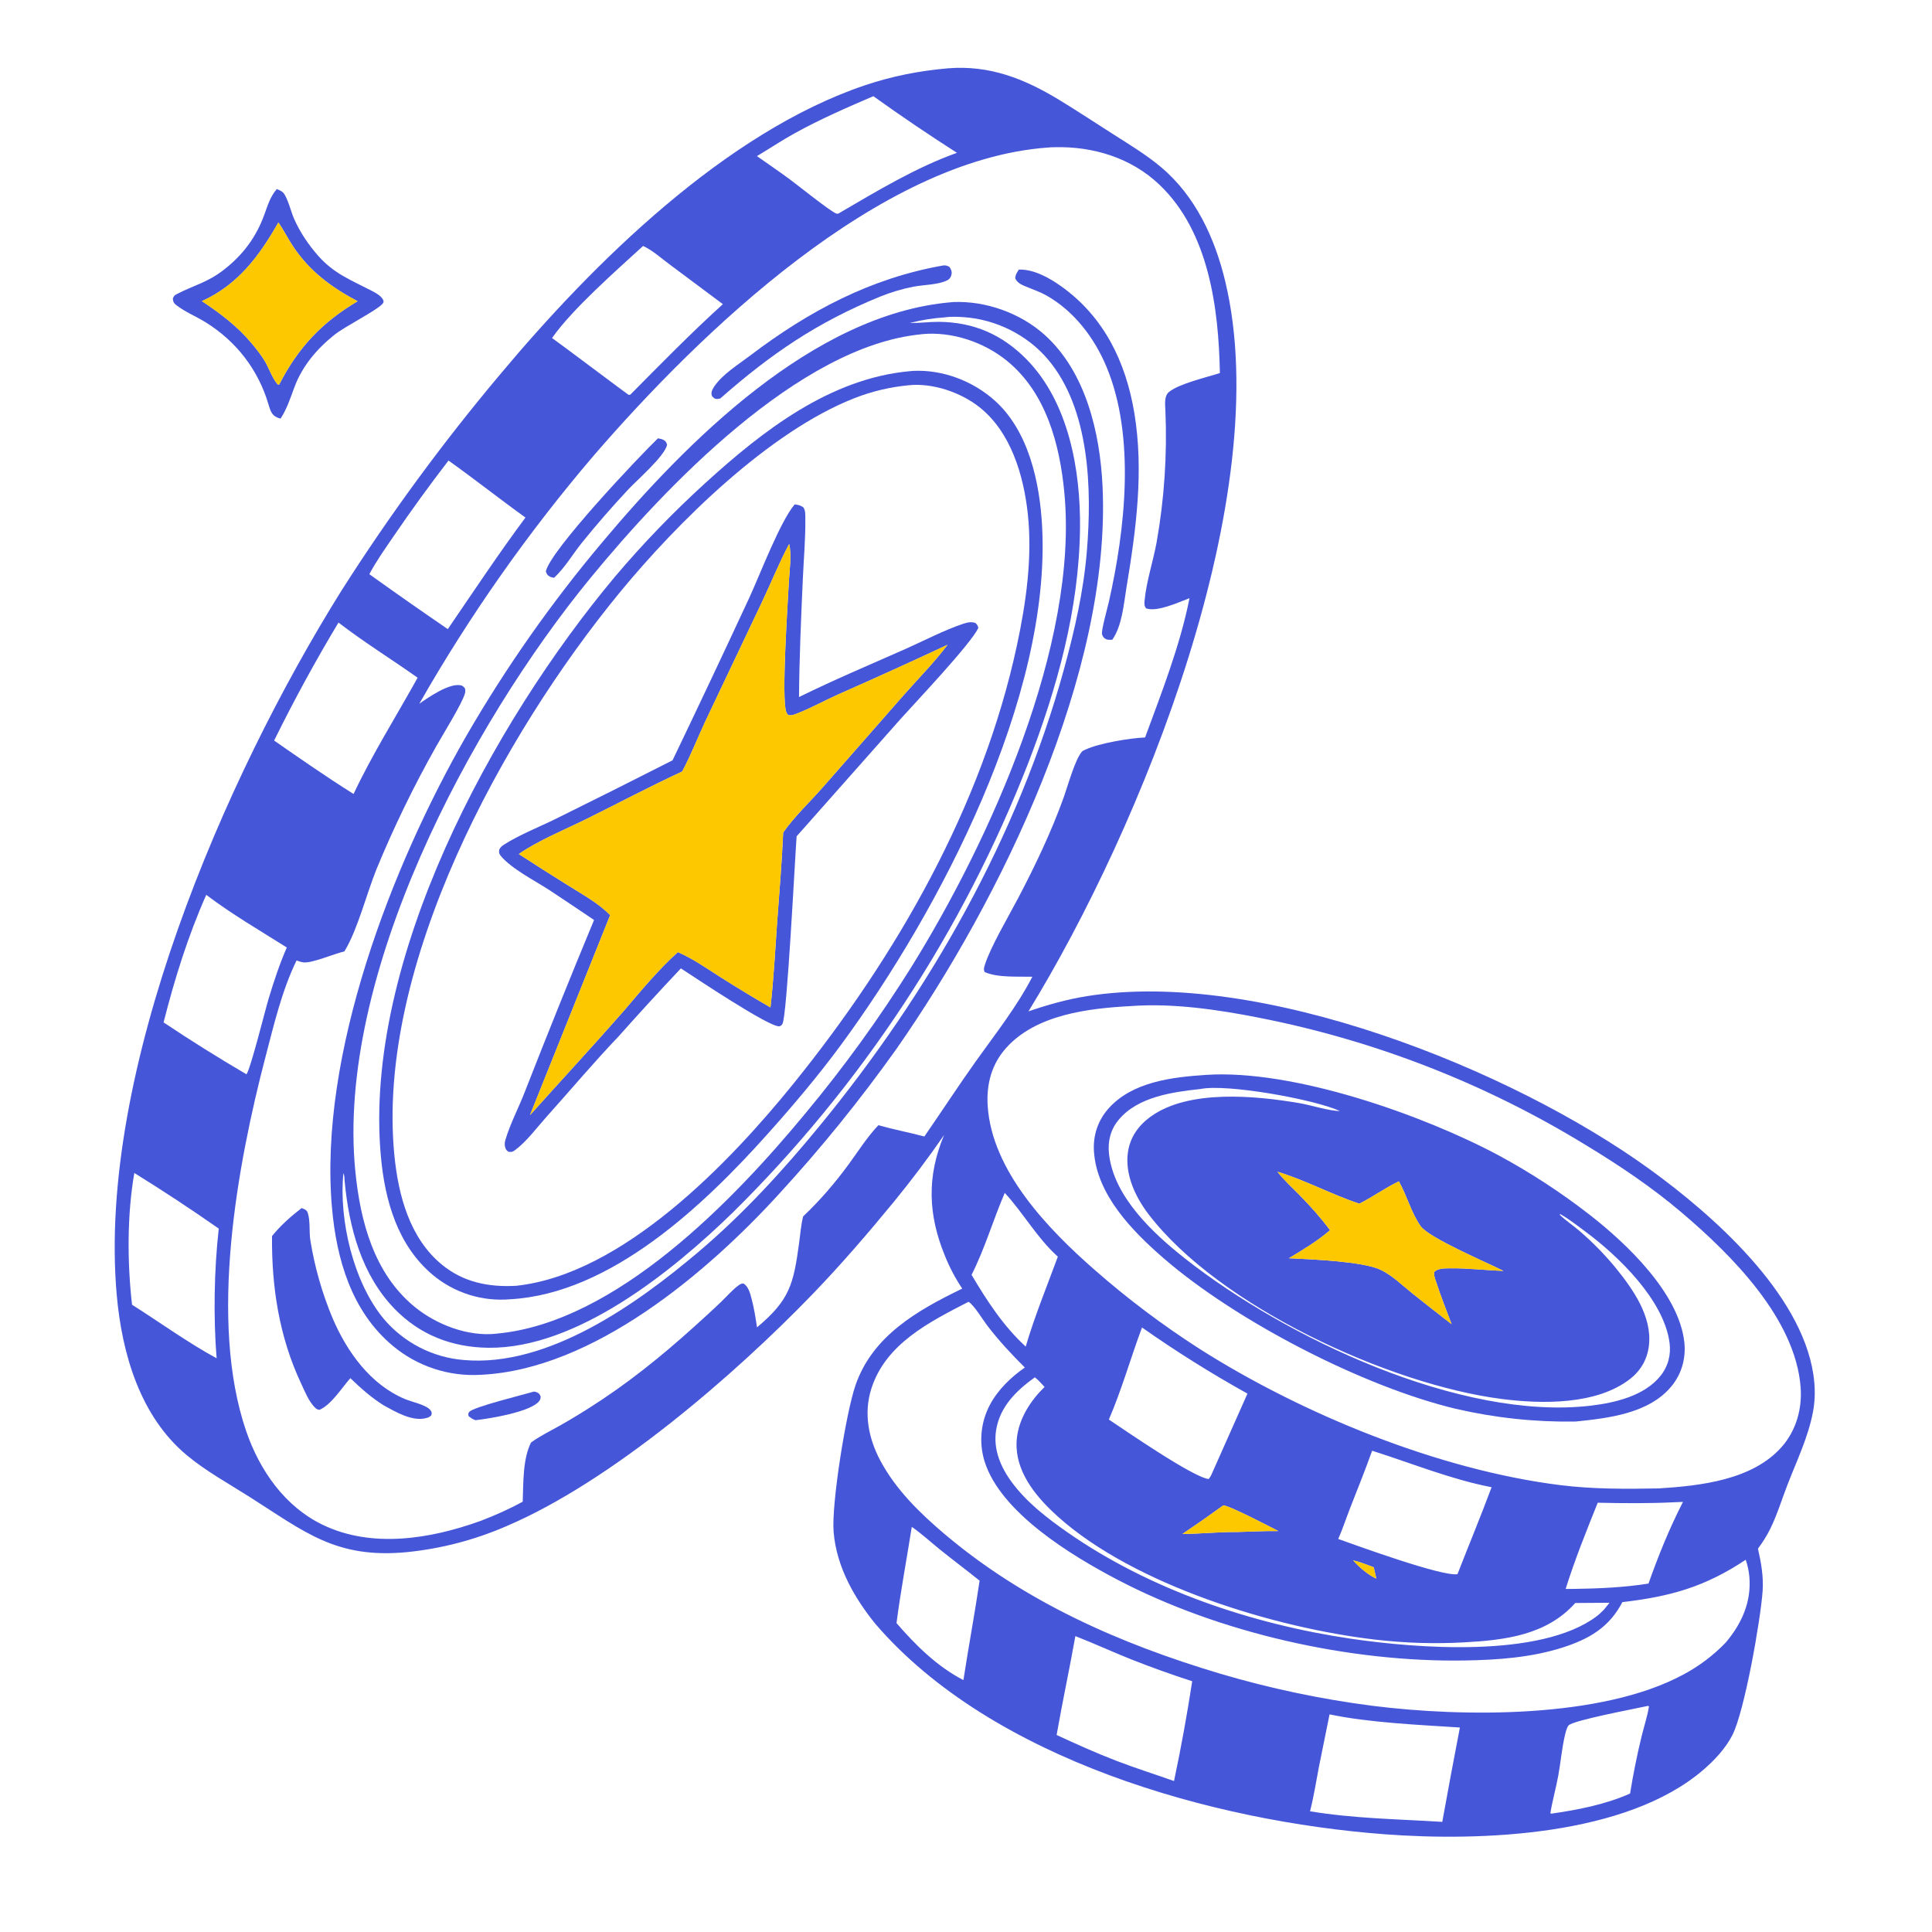
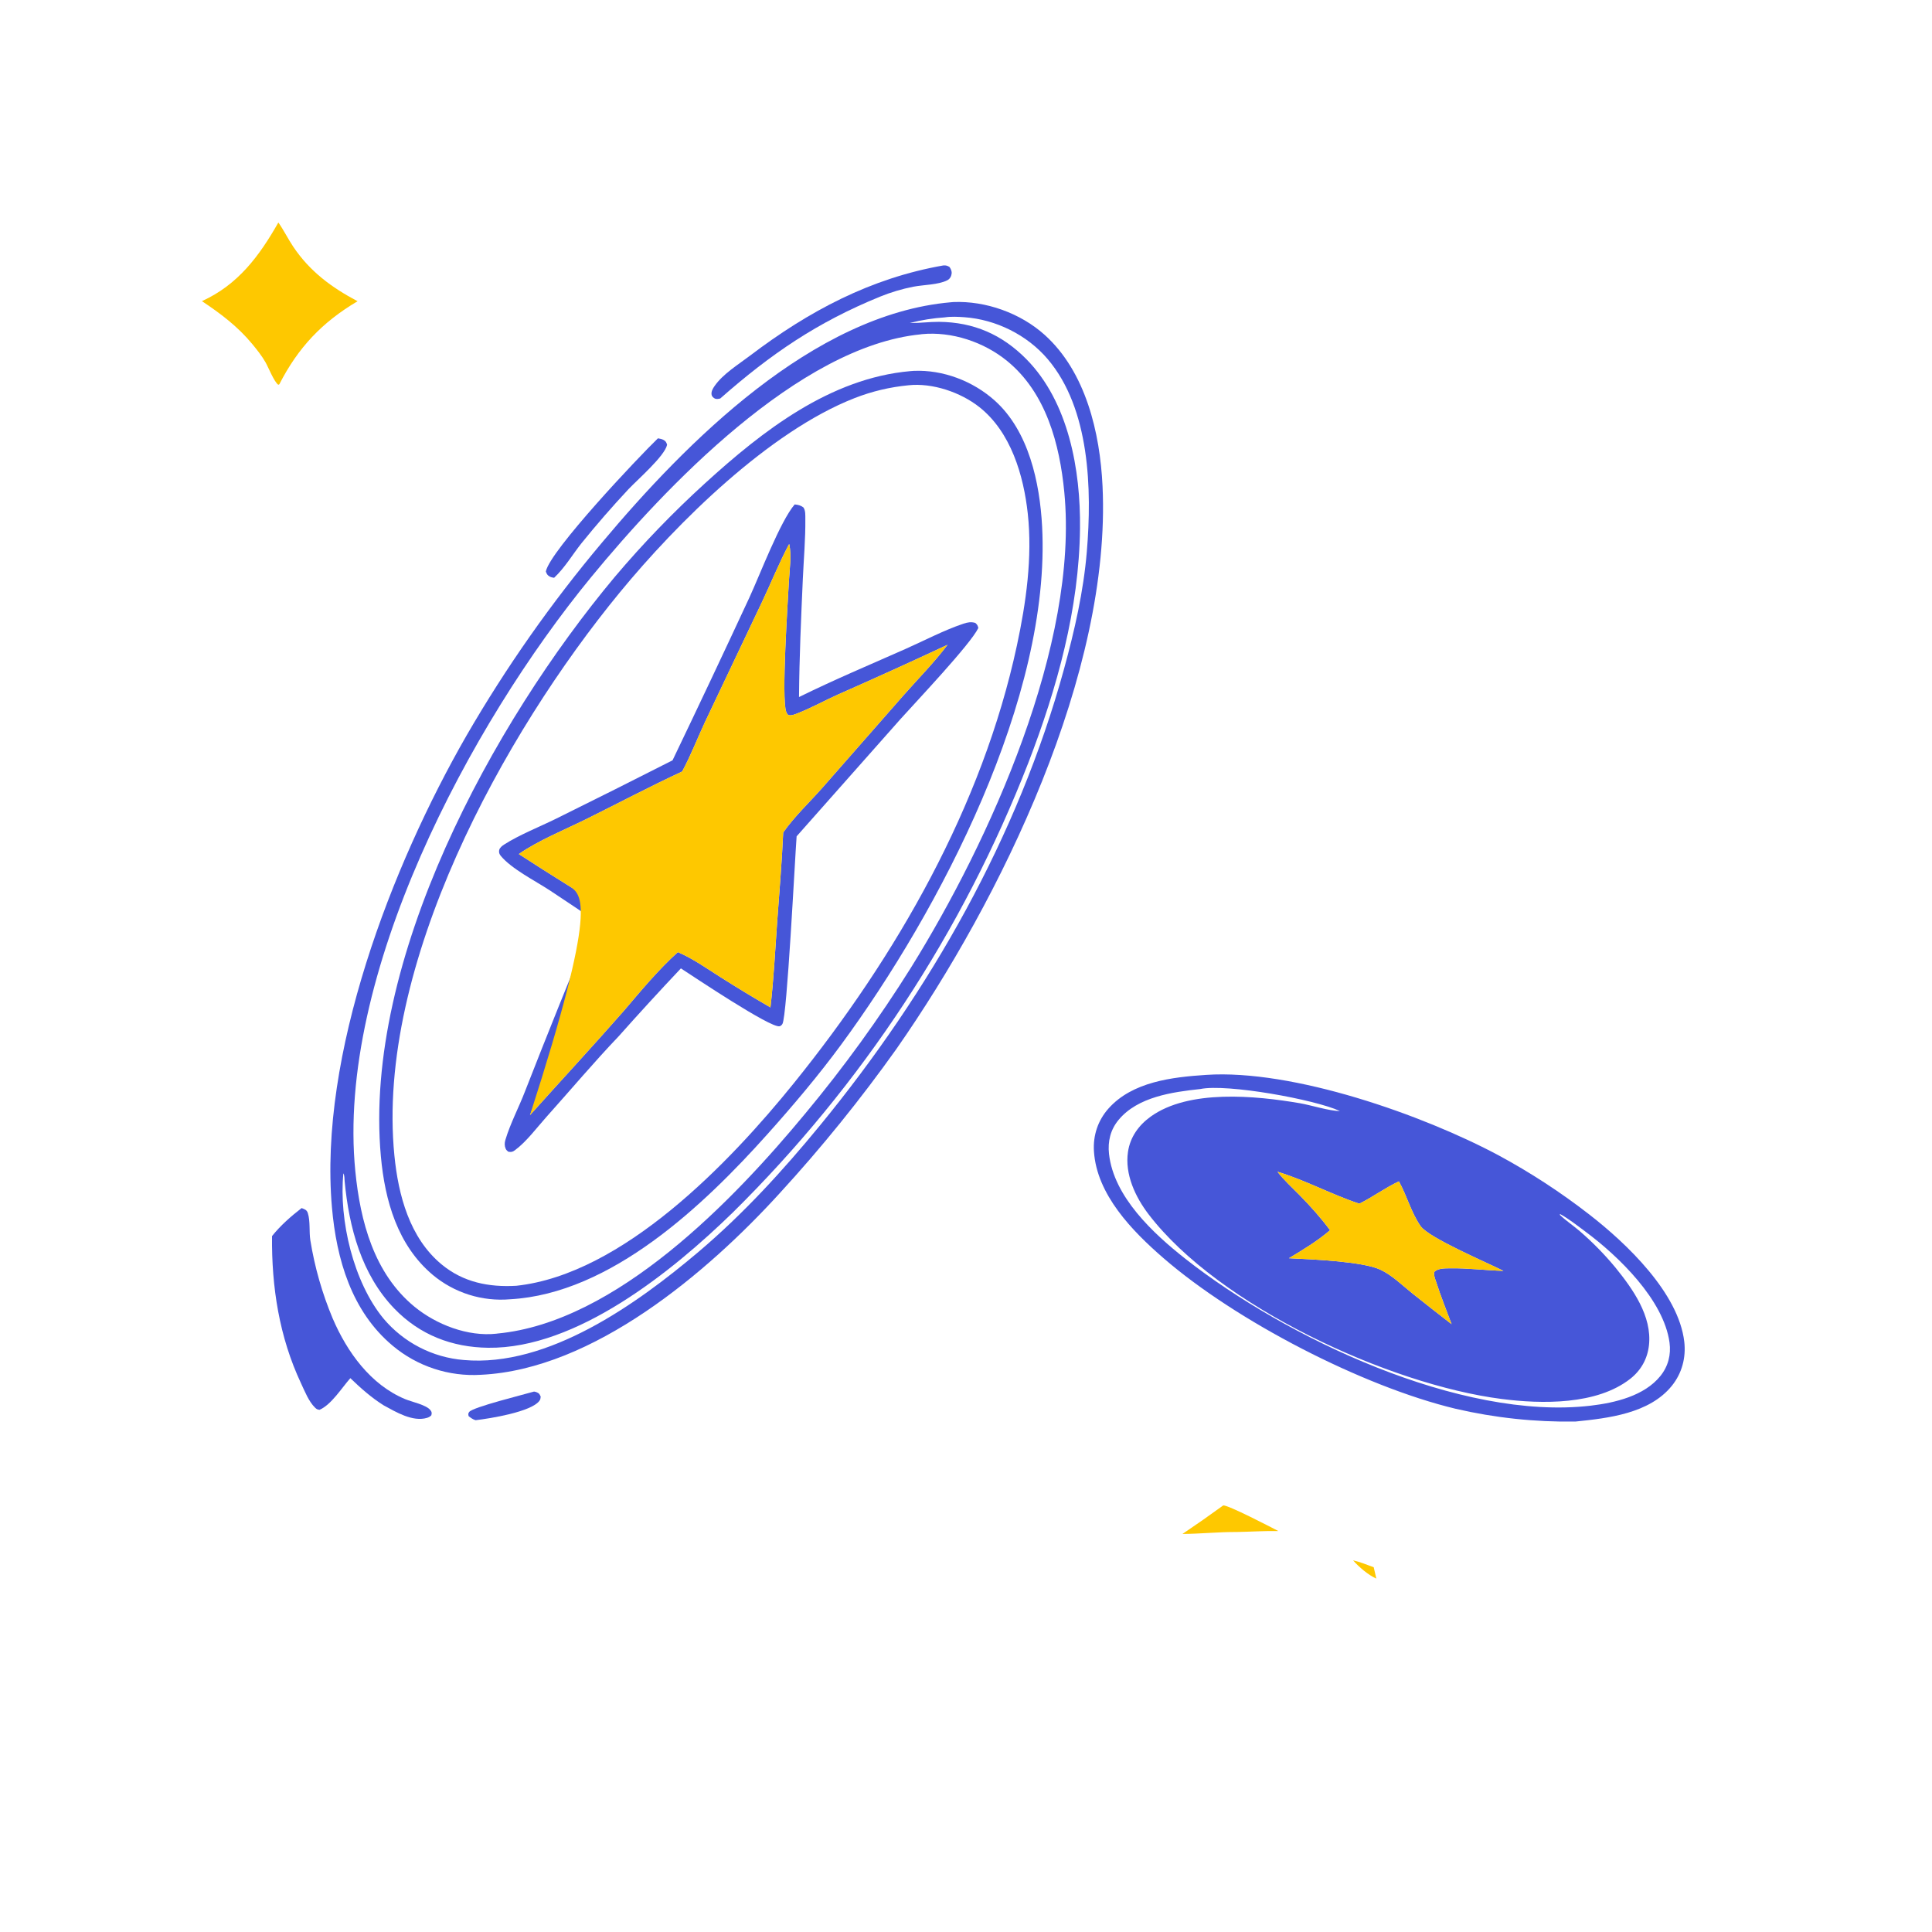
<svg xmlns="http://www.w3.org/2000/svg" width="8239" height="8239">
-   <path fill="#4656D8" transform="scale(8.046 8.046)" d="M500.38 601.596Q487.78 619.84 473.737 636.997C460.073 653.642 445.854 670.16 430.906 685.671C389.016 729.141 323.967 785.175 268.68 808.776Q262.356 811.535 255.837 813.794Q249.318 816.053 242.643 817.797Q235.968 819.542 229.178 820.761Q222.387 821.981 215.522 822.669C177.98 826.217 161.512 811.906 132.029 793.215C120.95 786.19 109.212 779.757 99.089 771.353C74.281 750.756 64.641 717.496 61.881 686.441C51.382 568.27 118.865 412.436 180.902 313.17Q200.052 283.075 221.155 254.315Q242.258 225.555 265.221 198.258C314.379 139.482 384.561 70.075 458.472 45.185C472.86 40.339 487.241 37.546 502.349 36.211C524.611 34.409 543.008 41.758 561.644 53.1C571.315 58.986 580.764 65.269 590.32 71.343C598.744 76.697 607.373 81.932 615.059 88.329C633.524 103.695 643.847 126.051 649.366 149.01C676.6 262.31 604.973 438.495 545.102 536.028C555.262 532.56 565.462 529.674 576.077 527.972C667.928 513.239 801.092 566.677 874.293 619.661C907.978 644.043 954.385 685.097 961.065 728.241C962.094 734.886 962.172 741.581 960.932 748.202C958.408 761.668 952.282 774.289 947.365 786.998C944.397 794.668 941.949 802.741 938.342 810.135C936.466 813.98 934.269 817.383 931.742 820.83C933.441 828.251 934.741 835.619 934.216 843.26C933.184 858.243 924.667 907.032 918.147 919.706C914.54 926.718 908.669 932.99 902.731 938.092C861.903 973.174 785.012 976.006 734.08 972.2C642.872 965.384 525.873 932.7 463.97 860.69C458.459 853.892 453.438 846.516 449.56 838.663C445.423 830.287 442.603 821.295 441.831 811.963C440.606 797.139 448.442 748.569 453.43 734.175C462.549 707.859 486.365 694.456 509.994 682.981Q507.269 678.904 504.98 674.568Q502.691 670.232 500.861 665.683C491.848 643.804 491.166 623.508 500.38 601.596ZM462.89 50.981C448.711 57.066 434.669 63.201 421.141 70.663C414.314 74.43 407.882 78.759 401.194 82.741C406.9 86.749 412.664 90.697 418.292 94.814C422.905 98.189 440.04 112.044 443.329 113.218C443.668 113.339 444.048 113.197 444.407 113.187L444.748 112.968C464.641 101.346 485.412 88.77 507.205 80.995Q484.643 66.585 462.89 50.981ZM555.29 78.205C465.722 84.696 371.022 176.287 314.918 241.181Q301.805 256.517 289.432 272.455Q277.059 288.393 265.453 304.899Q253.847 321.404 243.035 338.439Q232.222 355.475 222.226 373.002C226.99 369.646 237.645 362.286 243.776 363.145C245.106 363.331 245.579 363.813 246.41 364.799C246.656 365.818 246.72 366.411 246.449 367.45C245.089 372.672 234.472 389.736 231.26 395.458Q222.31 411.304 214.354 427.673Q206.398 444.041 199.468 460.869C194.335 473.636 189.57 492.548 182.825 503.75C182.719 503.926 182.609 504.1 182.501 504.275C177.087 505.498 165.879 510.397 161.133 510.099C159.814 510.016 158.428 509.48 157.178 509.067C149.469 524.85 145.195 543.023 140.763 559.972C125.63 617.829 110.54 700.345 130.474 758.503C137.597 779.281 150.932 798.513 171.149 808.222C197.104 820.687 227.856 815.691 254.051 806.337L254.86 806.044C262.584 803.075 269.784 799.896 277.053 795.905C277.426 786.113 276.998 773.387 281.454 764.544C286.231 761.086 291.647 758.449 296.791 755.565Q304.688 751.093 312.328 746.195C332.188 733.652 350.386 719.015 367.801 703.284C372.646 698.908 377.506 694.514 382.216 689.993C385.18 687.147 388.011 683.84 391.293 681.368C392.188 680.694 392.887 680.218 394.043 680.27C396.643 681.769 397.552 685.39 398.29 688.133C399.646 693.172 400.459 698.361 401.226 703.518C418.527 689.058 420.588 680.678 423.55 658.72C424.171 654.115 424.539 649.208 425.675 644.711C434.671 636.188 442.445 627.128 449.771 617.151C454.865 610.215 459.622 602.614 465.558 596.381C473.62 598.646 481.838 600.215 489.926 602.352C499.079 589.134 507.856 575.623 517.183 562.529C527.689 547.781 538.776 533.861 547.163 517.69C539.717 517.486 528.672 518.291 521.882 515.185C521.152 513.692 521.627 512.514 522.129 510.977C525.245 501.449 534.536 485.739 539.605 476.079C548.68 458.787 557.256 440.831 563.848 422.44C565.851 416.853 569.869 402.173 573.573 398.23C573.897 397.885 575.1 397.404 575.519 397.209C582.604 393.899 599.124 391.16 606.913 390.871C615.708 366.943 625.5 342.078 630.457 317.042C624.655 319.202 613.449 324.481 607.492 322.476C606.415 321.209 606.491 319.919 606.644 318.294C607.604 308.085 611.163 297.602 613.02 287.454Q614.547 278.829 615.604 270.133Q616.661 261.438 617.245 252.698Q617.83 243.958 617.939 235.199Q618.048 226.44 617.683 217.688C617.551 214.505 616.868 209.892 619.669 207.671C625.197 203.288 639.371 200.032 646.561 197.727C645.897 163.336 640.767 123.012 614.633 98.004C599.643 83.66 579.354 77.48 558.859 78.024C557.67 78.055 556.47 78.055 555.29 78.205ZM340.842 130.366C326.466 143.542 303.395 163.744 292.587 179.153C296.696 182.007 332.845 209.215 333.175 209.274C333.467 209.326 333.765 209.209 334.059 209.177L334.319 208.923C350.4 192.741 366.2 176.533 383.138 161.213L354.893 140.141C350.665 137.019 345.624 132.492 340.842 130.366ZM237.714 244.102Q222.668 263.639 208.76 284.002C204.258 290.603 199.51 297.269 195.75 304.329Q216.389 319.108 237.337 333.446C250.852 313.686 264.218 293.517 278.503 274.306C264.758 264.439 251.511 253.909 237.714 244.102ZM179.4 329.96Q161.052 360.526 145.292 392.504C159.154 402.135 173.099 411.847 187.394 420.821C197.361 399.679 210.016 379.63 221.35 359.197C207.452 349.349 192.897 340.364 179.4 329.96ZM109.308 474.276C99.623 496.174 92.579 518.698 86.696 541.882Q108.254 556.284 130.624 569.388C132.839 566.486 140.647 534.973 142.398 529.22C145.181 520.074 148.169 510.943 152.018 502.183C137.744 493.188 122.755 484.472 109.308 474.276ZM599.176 533.25C576.738 534.447 549.083 537.755 533.266 555.424C525.572 564.018 522.772 574.586 523.477 585.969C525.615 620.496 555.483 651.467 580.229 673.098Q593.298 684.562 607.187 695.019Q621.075 705.476 635.705 714.867C690.28 749.57 762.653 779.113 826.974 787.137C844.38 789.309 861.819 789.197 879.325 788.878C901.331 787.465 928.946 784.461 944.454 766.744C951.979 758.146 955.217 746.637 954.364 735.34C951.615 698.941 917.893 665.266 891.37 642.716C875.396 629.135 858.029 617.512 840.109 606.667Q835.148 603.634 830.121 600.711Q825.094 597.788 820.003 594.978Q814.912 592.167 809.761 589.47Q804.609 586.773 799.399 584.191Q794.189 581.608 788.923 579.142Q783.657 576.676 778.337 574.327Q773.018 571.978 767.647 569.748Q762.277 567.518 756.859 565.407Q751.441 563.296 745.977 561.306Q740.513 559.316 735.007 557.447Q729.5 555.578 723.954 553.832Q718.407 552.086 712.823 550.463Q707.239 548.84 701.621 547.342Q696.002 545.843 690.352 544.469Q684.702 543.096 679.022 541.847Q673.343 540.599 667.637 539.477C645.703 535.124 621.575 531.547 599.176 533.25ZM71.191 621.695C67.331 644.046 67.433 669.016 69.973 691.515C84.349 700.606 100.039 711.933 114.812 719.901C113.051 698.169 113.485 672.884 115.947 651.18Q93.988 635.801 71.191 621.695ZM532.537 632.25C526.351 646.584 522.012 661.746 514.94 675.681C523.108 689.442 531.758 702.794 543.644 713.715C548.363 697.663 554.892 681.763 560.667 666.044C549.515 655.976 542.541 643.108 532.537 632.25ZM513.349 689.96C492.634 700.639 469.359 712.207 461.795 736.11C457.684 749.1 460.32 762.404 466.619 774.204C474.756 789.446 487.484 801.921 500.554 812.989C543.146 849.058 593.736 871.288 646.824 887.107Q666.615 892.96 686.809 897.217Q707.004 901.474 727.473 904.108C775.231 910.131 848.726 910.939 892.048 887.612Q895.186 885.953 898.182 884.05Q901.179 882.147 904.015 880.013Q906.851 877.878 909.509 875.525Q912.167 873.172 914.63 870.616C923.098 860.595 928.305 849.17 927.194 835.778Q926.766 831.119 925.258 826.69C903.562 841.131 885.369 846.154 859.881 849.156C852.91 862.537 842.227 868.746 828.122 873.239C811.577 878.509 793.896 879.775 776.628 880.076C715.55 881.14 646.505 865.649 592.33 837.292C568.048 824.582 530.347 801.759 521.838 774.566Q521.551 773.641 521.311 772.703Q521.07 771.766 520.876 770.817Q520.682 769.869 520.535 768.911Q520.388 767.955 520.288 766.992Q520.189 766.028 520.137 765.062Q520.085 764.095 520.081 763.127Q520.077 762.158 520.121 761.191Q520.165 760.224 520.256 759.26Q520.348 758.296 520.487 757.338Q520.626 756.38 520.812 755.43Q520.999 754.48 521.232 753.54Q521.465 752.6 521.744 751.673Q522.023 750.746 522.347 749.834Q522.672 748.922 523.041 748.027Q523.41 747.132 523.823 746.256Q524.236 745.38 524.692 744.526C528.92 736.572 535.83 729.894 543.179 724.811C536.139 717.804 529.32 710.49 523.279 702.594C520.787 699.338 516.408 691.926 513.349 689.96ZM605.281 703.584C599.275 719.669 594.509 736.643 587.71 752.376C596.39 758.144 632.441 783.085 640.637 783.901C641.109 783.26 641.518 782.682 641.894 781.978L661.172 738.633Q632.302 722.582 605.281 703.584ZM548.49 729.995C538.731 736.98 530.034 745.459 527.983 757.81C526.3 767.942 530.261 777.428 536.18 785.482C544.068 796.216 554.907 804.561 565.748 812.128C609.417 842.608 663.578 860.823 715.993 868.543C750.668 873.65 816.416 878.921 846.129 856.745C847.552 855.683 848.82 854.429 850.074 853.178L853.07 849.48L834.917 849.614C819.737 866.585 797.843 869.283 776.25 870.462Q764.482 871.117 752.701 870.765Q740.921 870.413 729.213 869.058C676.029 862.956 601.135 840.189 560.607 803.737C550.11 794.295 539.471 781.944 538.796 767.131C538.286 755.908 543.893 745.497 551.342 737.448Q552.46 736.248 553.649 735.118C552.016 733.443 550.359 731.38 548.49 729.995ZM727.244 768.907C723.636 779.061 719.582 789.052 715.659 799.086C713.512 804.577 711.65 810.288 709.288 815.675C719.781 819.395 764.209 835.625 772.48 834.345C778.464 818.967 784.812 803.713 790.567 788.251C768.939 784.075 748.174 775.518 727.244 768.907ZM887.345 796.219C873.808 796.879 860.368 796.767 846.827 796.457C840.787 811.482 834.651 826.686 829.819 842.147L834.375 842.14C847.601 841.948 860.638 841.379 873.719 839.324C878.952 824.569 884.84 809.95 892.015 796.017L887.345 796.219ZM648.341 797.888Q637.669 805.649 626.722 813.017C636.309 812.96 645.89 811.917 655.463 811.984C662.806 811.836 670.21 811.364 677.548 811.474C673.674 809.467 651.054 797.696 648.341 797.888ZM483.265 809.245C480.585 826.206 477.368 843.248 475.163 860.261C485.258 871.931 496.777 883.358 510.627 890.472C513.324 872.884 516.612 855.374 519.207 837.775C512.255 832.191 505.112 826.851 498.167 821.255C493.252 817.294 488.426 812.848 483.265 809.245ZM717.159 827.006C720.177 830.484 725.22 834.808 729.477 836.672L728.083 830.661C724.545 829.38 720.833 827.814 717.159 827.006ZM569.954 867.167C566.853 884.674 563.08 902.051 560.025 919.569C570.577 924.433 581.105 929.202 591.962 933.355C601.965 937.182 612.157 940.409 622.252 943.968Q627.809 917.662 631.888 891.086Q615.473 885.774 599.424 879.441C589.547 875.49 579.864 871.024 569.954 867.167ZM873.467 904.135C867.681 905.462 833.304 911.836 831.296 914.561C830.37 915.818 829.875 917.889 829.515 919.377C827.825 926.369 827.228 933.779 825.948 940.876C824.735 947.603 822.827 954.168 821.731 960.92L821.994 961.298C836.154 959.266 850.843 956.449 863.966 950.601Q866.385 935.491 869.99 920.619C871.272 915.294 873.104 909.852 873.975 904.462L873.467 904.135ZM704.683 908.634L699.018 936.619C697.524 944.384 696.311 952.35 694.333 960.005C717.545 963.863 741.008 964.157 764.425 965.61Q768.938 940.578 773.764 915.603C752.182 914.197 725.634 913.055 704.683 908.634Z" />
-   <path fill="#4656D8" transform="scale(8.046 8.046)" d="M148.706 221.881C144.195 220.732 143.483 218.324 142.264 214.212C136.849 195.949 125.277 180.976 109.106 170.891C104.054 167.741 98.233 165.416 93.532 161.793C92.077 160.672 91.799 160.018 91.605 158.213C92.078 157.105 92.396 156.56 93.496 155.983C102.899 151.047 109.87 149.896 118.941 142.753C128.845 134.954 135.738 125.715 140.042 113.912C141.822 109.029 143.219 104.209 146.693 100.213C147.847 100.652 149.439 101.311 150.248 102.286C152.496 104.993 154.267 112.319 155.837 115.895C158.971 123.034 163.53 129.81 168.698 135.634C177.133 145.14 186.129 148.479 196.968 154.093C198.96 155.125 202.709 157.127 203.255 159.505C203.428 160.256 203.008 160.711 202.511 161.253C199.356 164.689 182.815 173.033 177.376 177.357C168.038 184.78 160.184 194.01 156.031 205.254C153.896 211.032 152.075 216.675 148.706 221.881ZM147.536 117.923C137.444 135.695 126.163 150.923 107.01 159.608C116.892 166.158 126.025 173.06 133.639 182.27C136.135 185.289 138.811 188.647 140.75 192.061C142.261 194.72 145.328 202.481 147.495 203.933L148.042 203.689C158.003 184.21 170.693 170.797 189.523 159.654C175.723 152.359 164.264 143.906 155.437 130.772C152.641 126.612 150.409 122.004 147.536 117.923Z" />
  <path fill="#FEC800" transform="scale(8.046 8.046)" d="M107.01 159.608C126.163 150.923 137.444 135.695 147.536 117.923C150.409 122.004 152.641 126.612 155.437 130.772C164.264 143.906 175.723 152.359 189.523 159.654C170.693 170.797 158.003 184.21 148.042 203.689L147.495 203.933C145.328 202.481 142.261 194.72 140.75 192.061C138.811 188.647 136.135 185.289 133.639 182.27C126.025 173.06 116.892 166.158 107.01 159.608Z" />
  <path fill="#4656D8" transform="scale(8.046 8.046)" d="M381.733 211.215C380.633 211.45 379.568 211.719 378.548 211.044C377.935 210.638 377.318 210.05 377.17 209.312C376.826 207.591 377.778 205.978 378.723 204.611C383.165 198.187 391.398 193.153 397.615 188.433C428.588 164.919 461.496 147.395 500.094 140.668C501.473 140.619 502.045 140.801 503.238 141.489C503.971 142.555 504.524 143.66 504.382 144.996C504.228 146.435 503.454 147.838 502.131 148.523C497.377 150.983 489.394 150.921 484.051 151.969Q479.556 152.851 475.166 154.16Q470.776 155.468 466.532 157.191C433.173 170.782 408.635 187.531 381.733 211.215Z" />
-   <path fill="#4656D8" transform="scale(8.046 8.046)" d="M589.489 339.104C588.552 339.106 587.02 339.181 586.173 338.764C585.095 338.234 584.319 337.259 584.074 336.066C583.656 334.03 587.049 321.936 587.708 319.022C596.323 280.924 601.929 231.584 586.493 194.504C580.046 179.017 569.21 164.768 554.378 156.471C551.525 154.875 548.442 153.812 545.434 152.558C542.66 151.401 539.302 150.443 538.104 147.533C538.167 145.613 538.984 144.488 539.989 142.895C547.79 142.583 556.149 147.269 562.292 151.63C585.098 167.824 596.702 191.772 601.216 218.924C606.333 249.703 602.11 280.954 597.039 311.437C595.586 320.166 594.735 331.758 589.489 339.104Z" />
  <path fill="#4656D8" transform="scale(8.046 8.046)" d="M254.874 728.658Q253.302 728.754 251.727 728.775Q250.153 728.796 248.579 728.743Q247.005 728.689 245.435 728.562Q243.866 728.434 242.304 728.232Q240.742 728.03 239.192 727.754Q237.641 727.478 236.105 727.13Q234.57 726.781 233.052 726.36Q231.535 725.939 230.039 725.446Q228.543 724.954 227.072 724.391Q225.601 723.829 224.159 723.197Q222.716 722.565 221.305 721.866Q219.894 721.167 218.517 720.402Q217.141 719.636 215.802 718.807Q214.464 717.977 213.166 717.085Q211.868 716.193 210.614 715.241Q209.36 714.289 208.152 713.278C186.329 695.072 178.34 667.373 175.944 640.038C168.854 559.151 207.564 458.895 247.315 389.764Q255.15 376.229 263.569 363.05Q271.989 349.871 280.976 337.072Q289.964 324.274 299.502 311.881Q309.041 299.487 319.112 287.523C363.651 234.426 430.865 166.575 503.957 160.205C504.387 160.161 504.816 160.109 505.248 160.091C522.481 159.368 540.884 165.97 553.679 177.486C575.496 197.121 583.031 229.39 584.364 257.685C589.017 356.452 530.706 476.302 475.151 555.91Q460.869 575.982 445.375 595.133Q429.881 614.284 413.234 632.442C375.077 674.362 314.509 725.844 254.874 728.658ZM500.774 168.207Q491.377 168.836 482.256 171.181L482.776 171.19C487.77 171.237 492.731 170.537 497.734 170.582C516.054 170.748 531.125 177.315 543.996 190.364C566.43 213.111 572.77 249.197 572.42 280.083C571.937 322.78 560.307 364.588 545.073 404.177Q541.817 412.552 538.341 420.839Q534.866 429.125 531.173 437.318Q527.481 445.51 523.574 453.602Q519.667 461.694 515.549 469.681Q511.431 477.668 507.104 485.543Q502.777 493.419 498.244 501.178Q493.711 508.937 488.976 516.574Q484.24 524.211 479.306 531.72Q474.371 539.23 469.24 546.607Q464.11 553.984 458.787 561.224Q453.464 568.464 447.952 575.561Q442.44 582.658 436.744 589.608Q431.047 596.557 425.17 603.354Q419.293 610.152 413.238 616.792Q407.184 623.432 400.957 629.911Q394.73 636.39 388.335 642.702C356.433 673.777 305.71 714.924 258.73 714.335C239.526 714.094 222.499 707.519 209.069 693.636C191.577 675.555 184.996 650.499 182.669 626.122C182.562 624.967 182.629 622.771 181.991 621.878C179.559 646.68 187.33 679.565 203.298 698.904Q204.286 700.077 205.331 701.2Q206.376 702.323 207.476 703.394Q208.575 704.464 209.725 705.479Q210.876 706.493 212.075 707.45Q213.274 708.407 214.519 709.303Q215.764 710.2 217.051 711.034Q218.339 711.868 219.666 712.637Q220.993 713.406 222.357 714.11Q223.72 714.813 225.116 715.448Q226.513 716.083 227.939 716.648Q229.365 717.214 230.817 717.708Q232.269 718.202 233.744 718.625Q235.219 719.047 236.713 719.396Q238.207 719.745 239.716 720.02Q241.225 720.295 242.746 720.495Q244.267 720.695 245.796 720.82C290.408 724.824 337.597 691.089 370.031 663.667C393.782 643.586 414.945 620.463 434.642 596.449C492.755 525.6 539.635 443.26 563.946 354.582C569.537 334.185 574.263 313.525 576.029 292.407C578.787 259.422 577.72 216.635 555.241 190.273C544.358 177.51 527.885 169.34 511.173 168.133C507.862 167.893 504.057 167.697 500.774 168.207ZM488.029 177.2C423.357 183.563 352.233 258.548 313.272 305.952C249.118 384.01 178.049 517.262 188.33 620.798C190.966 647.342 198.198 674.901 219.655 692.549C231.208 702.052 247.98 708.538 263.116 706.872C263.288 706.853 263.459 706.822 263.631 706.797C326.638 700.84 388.872 636.064 426.756 590.251Q442.084 571.847 456.134 552.45Q470.184 533.053 482.893 512.752C524.601 445.667 571.828 341.455 564.104 260.936C561.655 235.41 554.452 208.218 533.816 191.339C521.537 181.296 504.489 175.565 488.584 177.111C488.397 177.129 488.214 177.17 488.029 177.2Z" />
  <path fill="#4656D8" transform="scale(8.046 8.046)" d="M270.376 688.63Q269.004 688.747 267.628 688.798Q266.251 688.848 264.874 688.832Q263.497 688.815 262.122 688.731Q260.748 688.647 259.379 688.497Q258.01 688.346 256.65 688.129Q255.29 687.911 253.942 687.628Q252.595 687.345 251.262 686.996Q249.93 686.647 248.616 686.234Q247.302 685.821 246.01 685.344Q244.718 684.867 243.451 684.328Q242.184 683.789 240.944 683.189Q239.705 682.588 238.496 681.928Q237.288 681.268 236.112 680.55Q234.937 679.832 233.799 679.057Q232.66 678.282 231.56 677.453Q230.461 676.624 229.403 675.742C210.724 660.066 204 636.34 201.87 612.893C192.428 508.983 261.108 383.201 325.802 305.816Q336.98 292.59 349 280.124Q361.021 267.659 373.832 256.008C404.29 228.291 439.911 200.507 482.426 196.707Q483.346 196.604 484.271 196.562C499.831 195.882 515.761 202.001 527.292 212.362C545.282 228.526 551.103 255.858 552.332 279.003C557.139 369.526 498.2 482.434 445.882 553.598C433.81 570.019 420.51 585.749 406.927 600.932C373.157 638.681 323.912 685.663 270.376 688.63ZM481.511 204.199C471.624 205.17 462.225 207.376 452.96 210.995C407.654 228.692 358.893 277.014 328.528 313.959C266.87 388.978 199.098 511.831 209.034 612.426C211.11 633.452 217.103 656.145 234.087 670.179C245.571 679.669 259.099 682.312 273.625 681.482C330.1 675.413 386.888 616.057 420.759 574.098C475.174 506.69 520.648 427.445 538.975 342.113C543.841 319.459 547.26 295.398 544.739 272.225C542.526 251.894 535.766 228.948 519.066 215.758C509.132 207.912 494.218 202.831 481.511 204.199Z" />
  <path fill="#4656D8" transform="scale(8.046 8.046)" d="M293.684 306.239C292.971 306.133 292.088 305.968 291.439 305.625C290.137 304.938 289.769 304.212 289.303 302.886C291.509 291.854 338.537 242.12 348.72 232.318C349.694 232.482 350.801 232.687 351.682 233.168C352.909 233.839 353.179 234.462 353.567 235.742C352.321 241.728 337.792 254.299 333.06 259.325Q320.099 273.187 308.174 287.949C303.351 294.035 299.375 300.906 293.684 306.239Z" />
  <path fill="#4656D8" transform="scale(8.046 8.046)" d="M356.457 402.982Q377.091 359.998 397.167 316.751C402.883 304.348 413.498 276.367 421.183 267.358C423.047 267.54 424.292 267.82 425.817 268.94C427.005 270.663 426.814 273.01 426.836 275.032C426.953 285.555 425.989 296.231 425.516 306.752C424.578 327.617 423.649 348.559 423.49 369.444C441.914 360.375 461.091 352.28 479.877 343.971C489.899 339.539 500.281 334.026 510.645 330.561C512.867 329.819 514.642 329.492 516.912 330.136C518.035 331.172 518.12 331.361 518.531 332.839C514.404 341.466 485.387 372.063 477.367 381.012L422.219 443.264C421.272 455.885 417.156 538.391 414.71 542.676C414.385 543.245 413.805 543.821 413.139 543.942C408.226 544.836 368.083 517.932 360.889 513.257Q344.101 531.041 327.846 549.313C314.719 563.053 302.355 577.782 289.657 591.936C284.517 597.666 279.095 605.065 272.927 609.629C271.639 610.582 270.951 610.692 269.399 610.426C268.826 609.953 268.316 609.536 268.013 608.833C267.357 607.309 267.381 605.778 267.848 604.212C270.495 595.343 275.025 586.918 278.326 578.27Q296.119 532.749 314.859 487.609C306.968 482.305 299.101 476.955 291.146 471.749C283.546 466.776 271.097 460.51 265.415 453.62C264.657 452.7 264.321 451.776 264.578 450.571C264.848 449.304 266.112 448.326 267.141 447.661C275.07 442.537 286.268 438.116 294.913 433.833Q325.774 418.583 356.457 402.982ZM418.266 288.329C412.998 298.17 408.762 308.762 403.973 318.866L373.808 382.372C369.685 391.161 366.168 400.364 361.565 408.906C344.356 416.896 327.605 425.773 310.604 434.191C299.542 439.668 284.848 445.673 274.99 452.661Q288.05 461.161 301.284 469.387C308.812 474.136 317.153 478.633 323.39 485.043L280.893 591.042C297.44 572.554 314.354 554.355 330.701 535.693C339.837 524.99 348.808 514.085 359.283 504.639C367.245 508.074 374.478 513.207 381.782 517.843Q394.892 526.181 408.352 533.94C410.074 518.955 410.842 503.782 411.906 488.732C413.025 472.92 414.42 457.071 415.104 441.237C421.168 432.614 428.986 425.332 435.949 417.437L478.723 368.695C486.55 359.8 495.093 351.209 502.21 341.748Q473.331 355.238 444.168 368.099C437.188 371.223 430.34 375.026 423.263 377.845C421.795 378.43 419.559 379.455 418.001 379.017C417.353 378.835 416.936 377.89 416.707 377.296C414.066 370.419 417.6 318.521 418.119 308.157C418.428 301.982 419.704 294.292 418.266 288.329Z" />
-   <path fill="#FEC800" transform="scale(8.046 8.046)" d="M361.565 408.906C366.168 400.364 369.685 391.161 373.808 382.372L403.973 318.866C408.762 308.762 412.998 298.17 418.266 288.329C419.704 294.292 418.428 301.982 418.119 308.157C417.6 318.521 414.066 370.419 416.707 377.296C416.936 377.89 417.353 378.835 418.001 379.017C419.559 379.455 421.795 378.43 423.263 377.845C430.34 375.026 437.188 371.223 444.168 368.099Q473.331 355.238 502.21 341.748C495.093 351.209 486.55 359.8 478.723 368.695L435.949 417.437C428.986 425.332 421.168 432.614 415.104 441.237C414.42 457.071 413.025 472.92 411.906 488.732C410.842 503.782 410.074 518.955 408.352 533.94Q394.892 526.181 381.782 517.843C374.478 513.207 367.245 508.074 359.283 504.639C348.808 514.085 339.837 524.99 330.701 535.693C314.354 554.355 297.44 572.554 280.893 591.042L323.39 485.043C317.153 478.633 308.812 474.136 301.284 469.387Q288.05 461.161 274.99 452.661C284.848 445.673 299.542 439.668 310.604 434.191C327.605 425.773 344.356 416.896 361.565 408.906Z" />
+   <path fill="#FEC800" transform="scale(8.046 8.046)" d="M361.565 408.906C366.168 400.364 369.685 391.161 373.808 382.372L403.973 318.866C408.762 308.762 412.998 298.17 418.266 288.329C419.704 294.292 418.428 301.982 418.119 308.157C417.6 318.521 414.066 370.419 416.707 377.296C416.936 377.89 417.353 378.835 418.001 379.017C419.559 379.455 421.795 378.43 423.263 377.845C430.34 375.026 437.188 371.223 444.168 368.099Q473.331 355.238 502.21 341.748C495.093 351.209 486.55 359.8 478.723 368.695L435.949 417.437C428.986 425.332 421.168 432.614 415.104 441.237C414.42 457.071 413.025 472.92 411.906 488.732C410.842 503.782 410.074 518.955 408.352 533.94Q394.892 526.181 381.782 517.843C374.478 513.207 367.245 508.074 359.283 504.639C348.808 514.085 339.837 524.99 330.701 535.693C314.354 554.355 297.44 572.554 280.893 591.042C317.153 478.633 308.812 474.136 301.284 469.387Q288.05 461.161 274.99 452.661C284.848 445.673 299.542 439.668 310.604 434.191C327.605 425.773 344.356 416.896 361.565 408.906Z" />
  <path fill="#4656D8" transform="scale(8.046 8.046)" d="M834.946 753.448Q826.946 753.566 818.953 753.199Q810.96 752.832 803.004 751.981Q795.048 751.131 787.158 749.8Q779.269 748.469 771.474 746.662C722.121 734.821 655.027 700.101 616.605 666.772C600.128 652.48 581.241 633.157 579.804 610.157C579.283 601.801 581.898 593.872 587.47 587.584C600.123 573.303 621.349 570.889 639.251 569.706C685.292 566.628 754.126 590.892 794.239 612.327Q806.932 619.181 819.013 627.063Q831.094 634.945 842.481 643.801C862.195 659.12 889.649 685.314 892.679 711.053C893.676 719.528 891.468 727.868 886.081 734.521C874.195 749.201 852.451 751.662 834.946 753.448ZM636.202 577.198C621.375 578.8 603.036 581.302 592.868 593.553C588.556 598.748 587.054 604.975 587.792 611.616C590.319 634.359 611.214 653.76 628.328 667.223C681.212 708.825 774.061 753.138 843.147 745.017C855.944 743.513 871.548 739.859 880.057 729.262C884.167 724.143 885.746 718.014 884.864 711.537C881.794 689.01 857.942 665.847 840.209 652.704C835.928 649.531 831.485 646.005 826.825 643.427L826.773 643.94C830.043 647.031 833.847 649.567 837.27 652.502Q842.391 656.917 847.124 661.745Q851.858 666.573 856.171 671.78C865.372 683.118 875.701 697.581 873.967 713.059C873.163 720.237 869.73 726.331 864.067 730.781C846.329 744.723 817.144 744.204 795.827 741.464C736.158 733.792 645.948 692.255 608.774 643.605C601.734 634.392 596.082 622.377 597.846 610.501C599.012 602.645 603.52 596.397 609.84 591.84C630.087 577.24 665.408 580.712 688.908 584.715C694.704 585.702 704.834 588.921 710.139 588.858C696.943 582.725 650.231 574.281 636.202 577.198ZM677.079 621.038C680.49 625.488 684.91 629.468 688.838 633.475C694.65 639.404 699.992 645.36 704.952 652.031C698.14 657.86 690.8 662.26 683.151 666.878C694.649 667.44 722.046 668.529 731.503 672.9C737.771 675.797 743.369 681.359 748.751 685.655Q758.99 693.832 769.369 701.83C766.641 694.468 763.624 687.098 761.241 679.621C760.611 677.787 759.874 676.128 760.172 674.153C762.119 672.133 765.776 672.271 768.462 672.223C777.905 672.054 787.397 673.31 796.846 673.579C788.225 669.212 757.333 656.113 752.951 649.87C747.964 642.765 745.678 633.726 741.437 626.136C734.152 629.553 727.668 634.385 720.485 637.974C705.793 633.139 691.842 625.472 677.079 621.038Z" />
  <path fill="#FEC800" transform="scale(8.046 8.046)" d="M704.952 652.031C699.992 645.36 694.65 639.404 688.838 633.475C684.91 629.468 680.49 625.488 677.079 621.038C691.842 625.472 705.793 633.139 720.485 637.974C727.668 634.385 734.152 629.553 741.437 626.136C745.678 633.726 747.964 642.765 752.951 649.87C757.333 656.113 788.225 669.212 796.846 673.579C787.397 673.31 777.905 672.054 768.462 672.223C765.776 672.271 762.119 672.133 760.172 674.153C759.874 676.128 760.611 677.787 761.241 679.621C763.624 687.098 766.641 694.468 769.369 701.83Q758.99 693.832 748.751 685.655C743.369 681.359 737.771 675.797 731.503 672.9C722.046 668.529 694.649 667.44 683.151 666.878C690.8 662.26 698.14 657.86 704.952 652.031Z" />
  <path fill="#4656D8" transform="scale(8.046 8.046)" d="M144.18 655.138C148.618 649.581 154.25 644.628 159.865 640.295C161.382 640.915 162.58 641.162 163.146 642.942C164.548 647.354 163.757 652.83 164.498 657.439Q165.358 662.762 166.532 668.025Q167.706 673.288 169.189 678.472Q170.672 683.656 172.459 688.744Q174.247 693.831 176.332 698.804C183.962 716.567 196.38 733.938 214.799 741.588C218.247 743.019 226.011 744.6 228.154 747.434C228.961 748.501 228.899 748.981 228.602 750.143C227.891 750.835 227.28 751.198 226.34 751.482C218.73 753.784 209.76 748.334 203.327 744.839C196.894 740.808 191.132 735.705 185.69 730.442C181.185 735.523 175.586 744.559 169.338 747.229C168.185 747.044 167.855 746.921 166.978 746.072C163.631 742.833 161.495 737.317 159.536 733.146C147.998 708.583 143.903 682.068 144.18 655.138Z" />
  <path fill="#4656D8" transform="scale(8.046 8.046)" d="M252.072 752.723C250.66 752.33 249.526 751.489 248.388 750.593C248.164 749.653 248.034 749.225 248.682 748.359C250.624 745.764 277.65 739.153 283.046 737.546C283.451 737.622 283.89 737.687 284.273 737.841C285.806 738.455 285.906 738.809 286.578 740.229C286.436 741.224 286.5 741.627 285.882 742.464C281.541 748.336 259.745 751.836 252.072 752.723Z" />
  <path fill="#FEC800" transform="scale(8.046 8.046)" d="M626.722 813.017Q637.669 805.649 648.341 797.888C651.054 797.696 673.674 809.467 677.548 811.474C670.21 811.364 662.806 811.836 655.463 811.984C645.89 811.917 636.309 812.96 626.722 813.017Z" />
  <path fill="#FEC800" transform="scale(8.046 8.046)" d="M729.477 836.672C725.22 834.808 720.177 830.484 717.159 827.006C720.833 827.814 724.545 829.38 728.083 830.661L729.477 836.672Z" />
</svg>